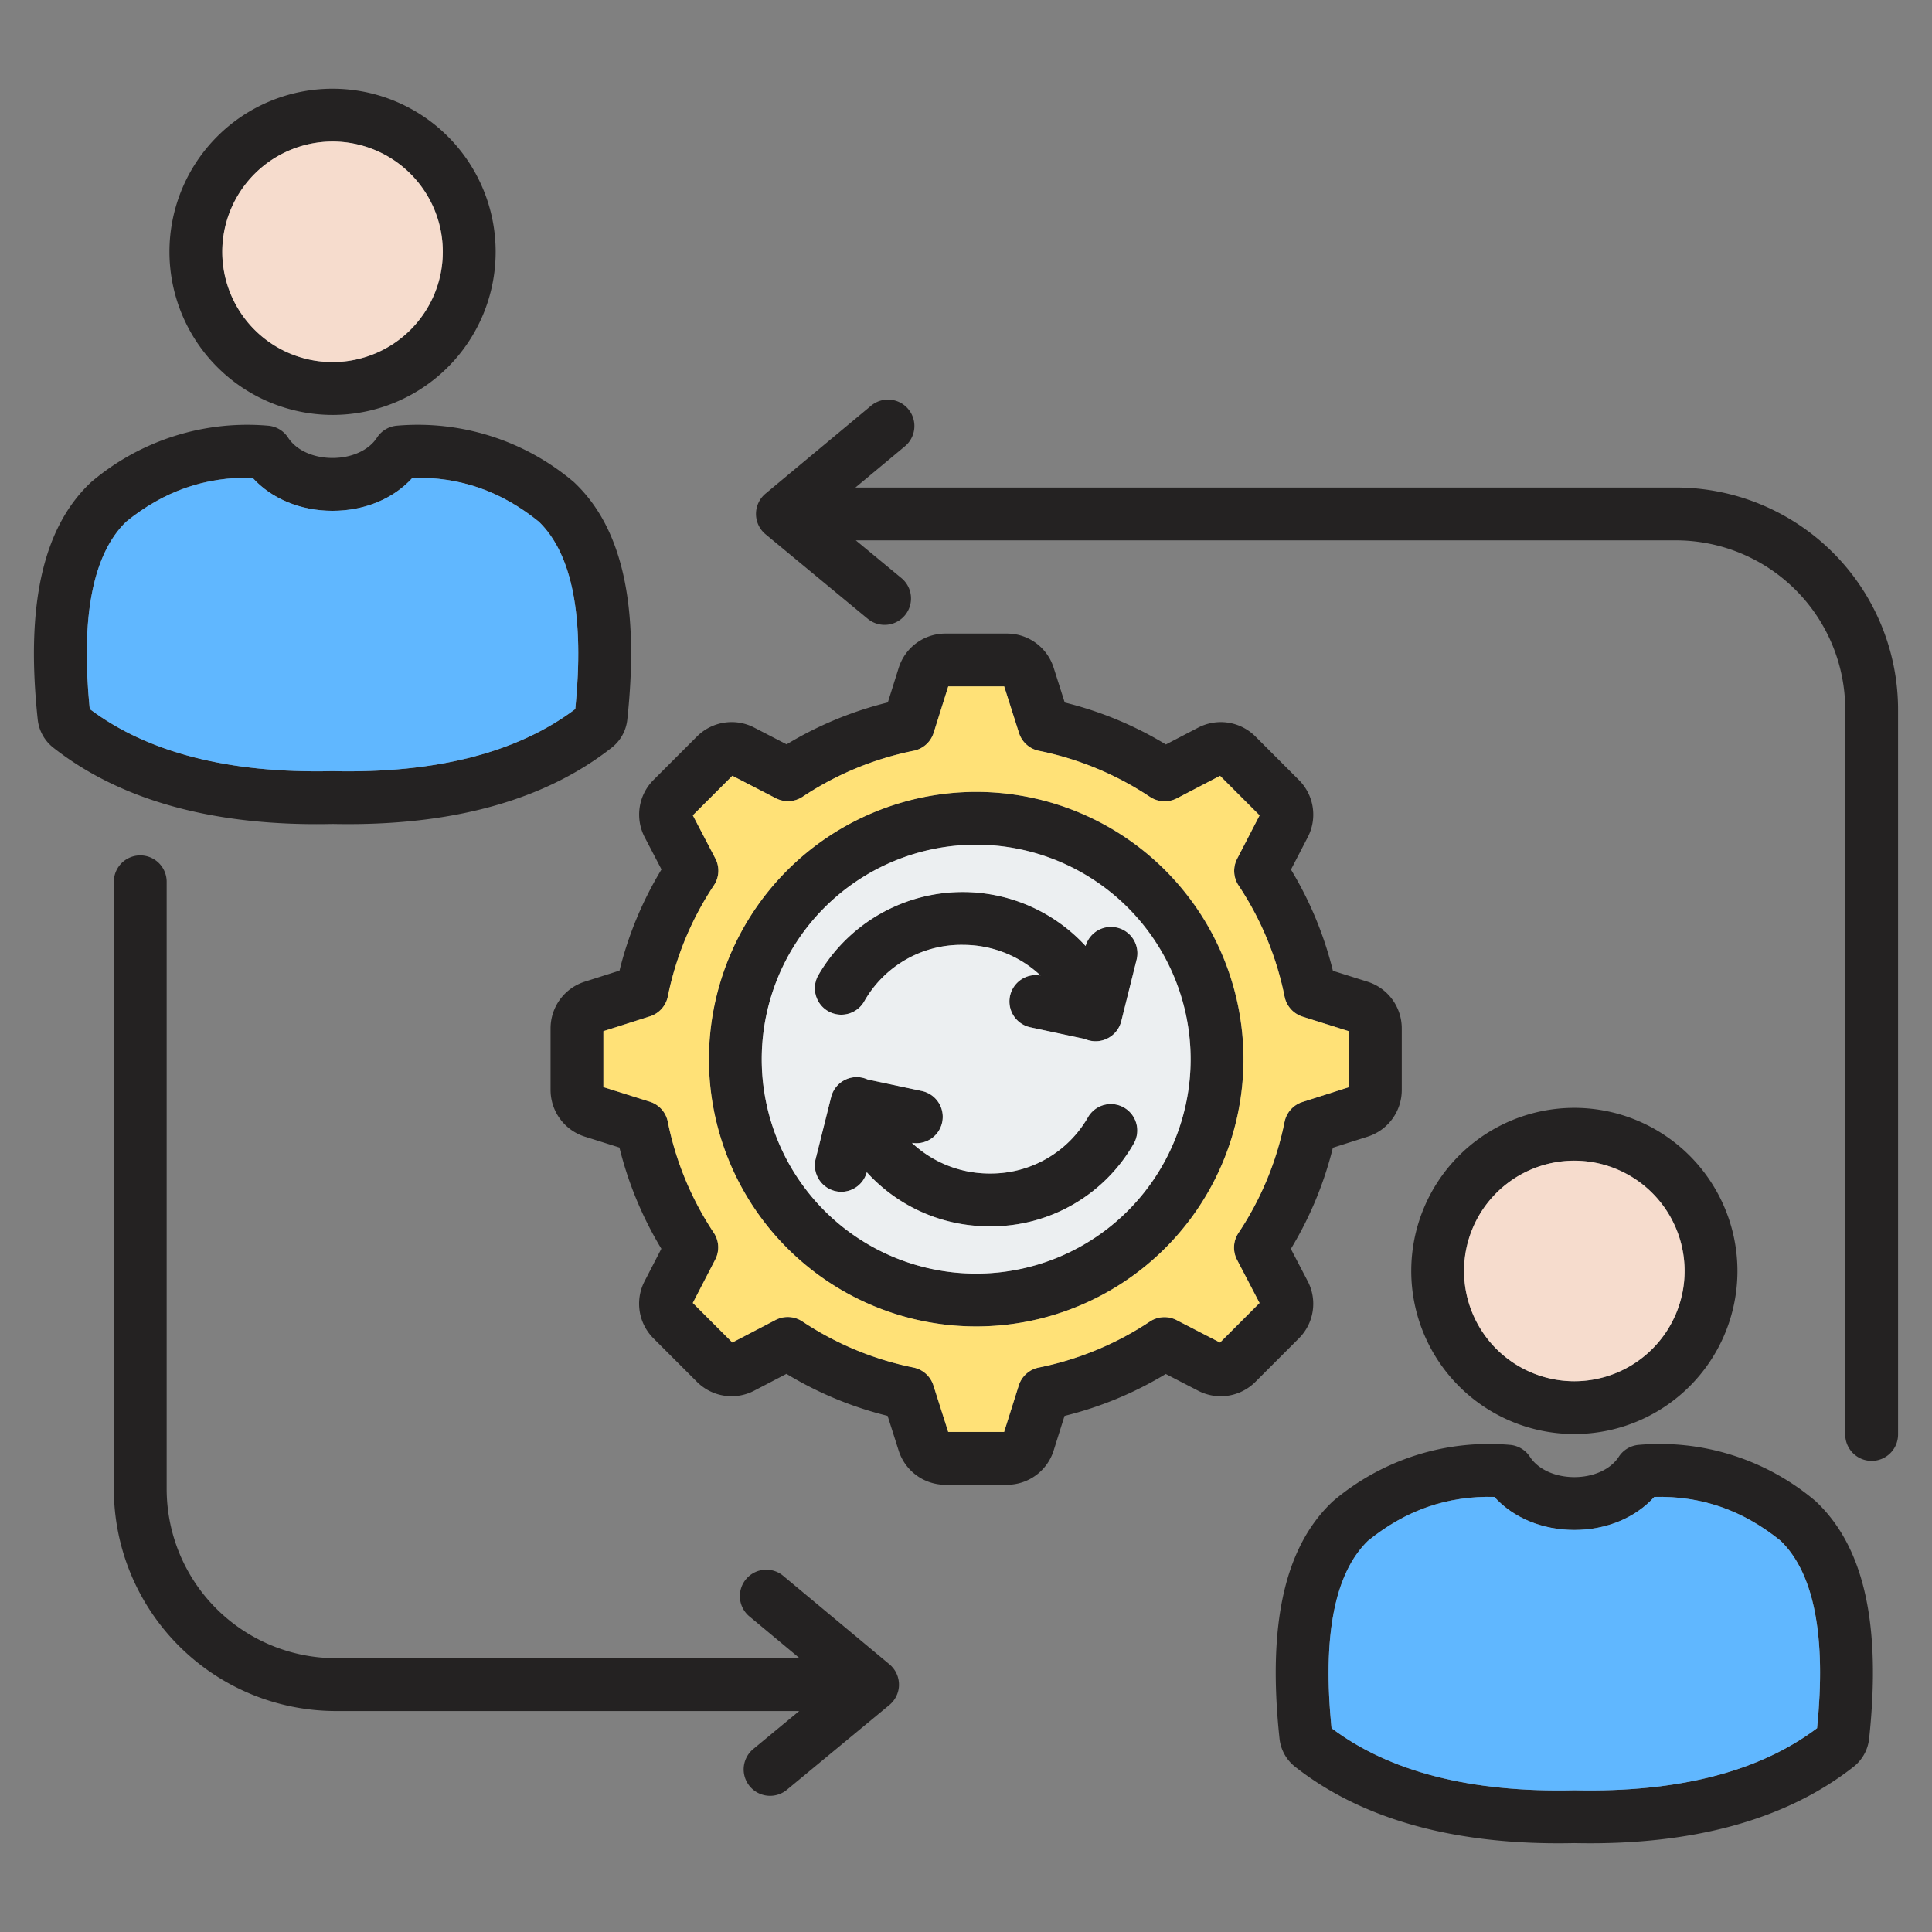
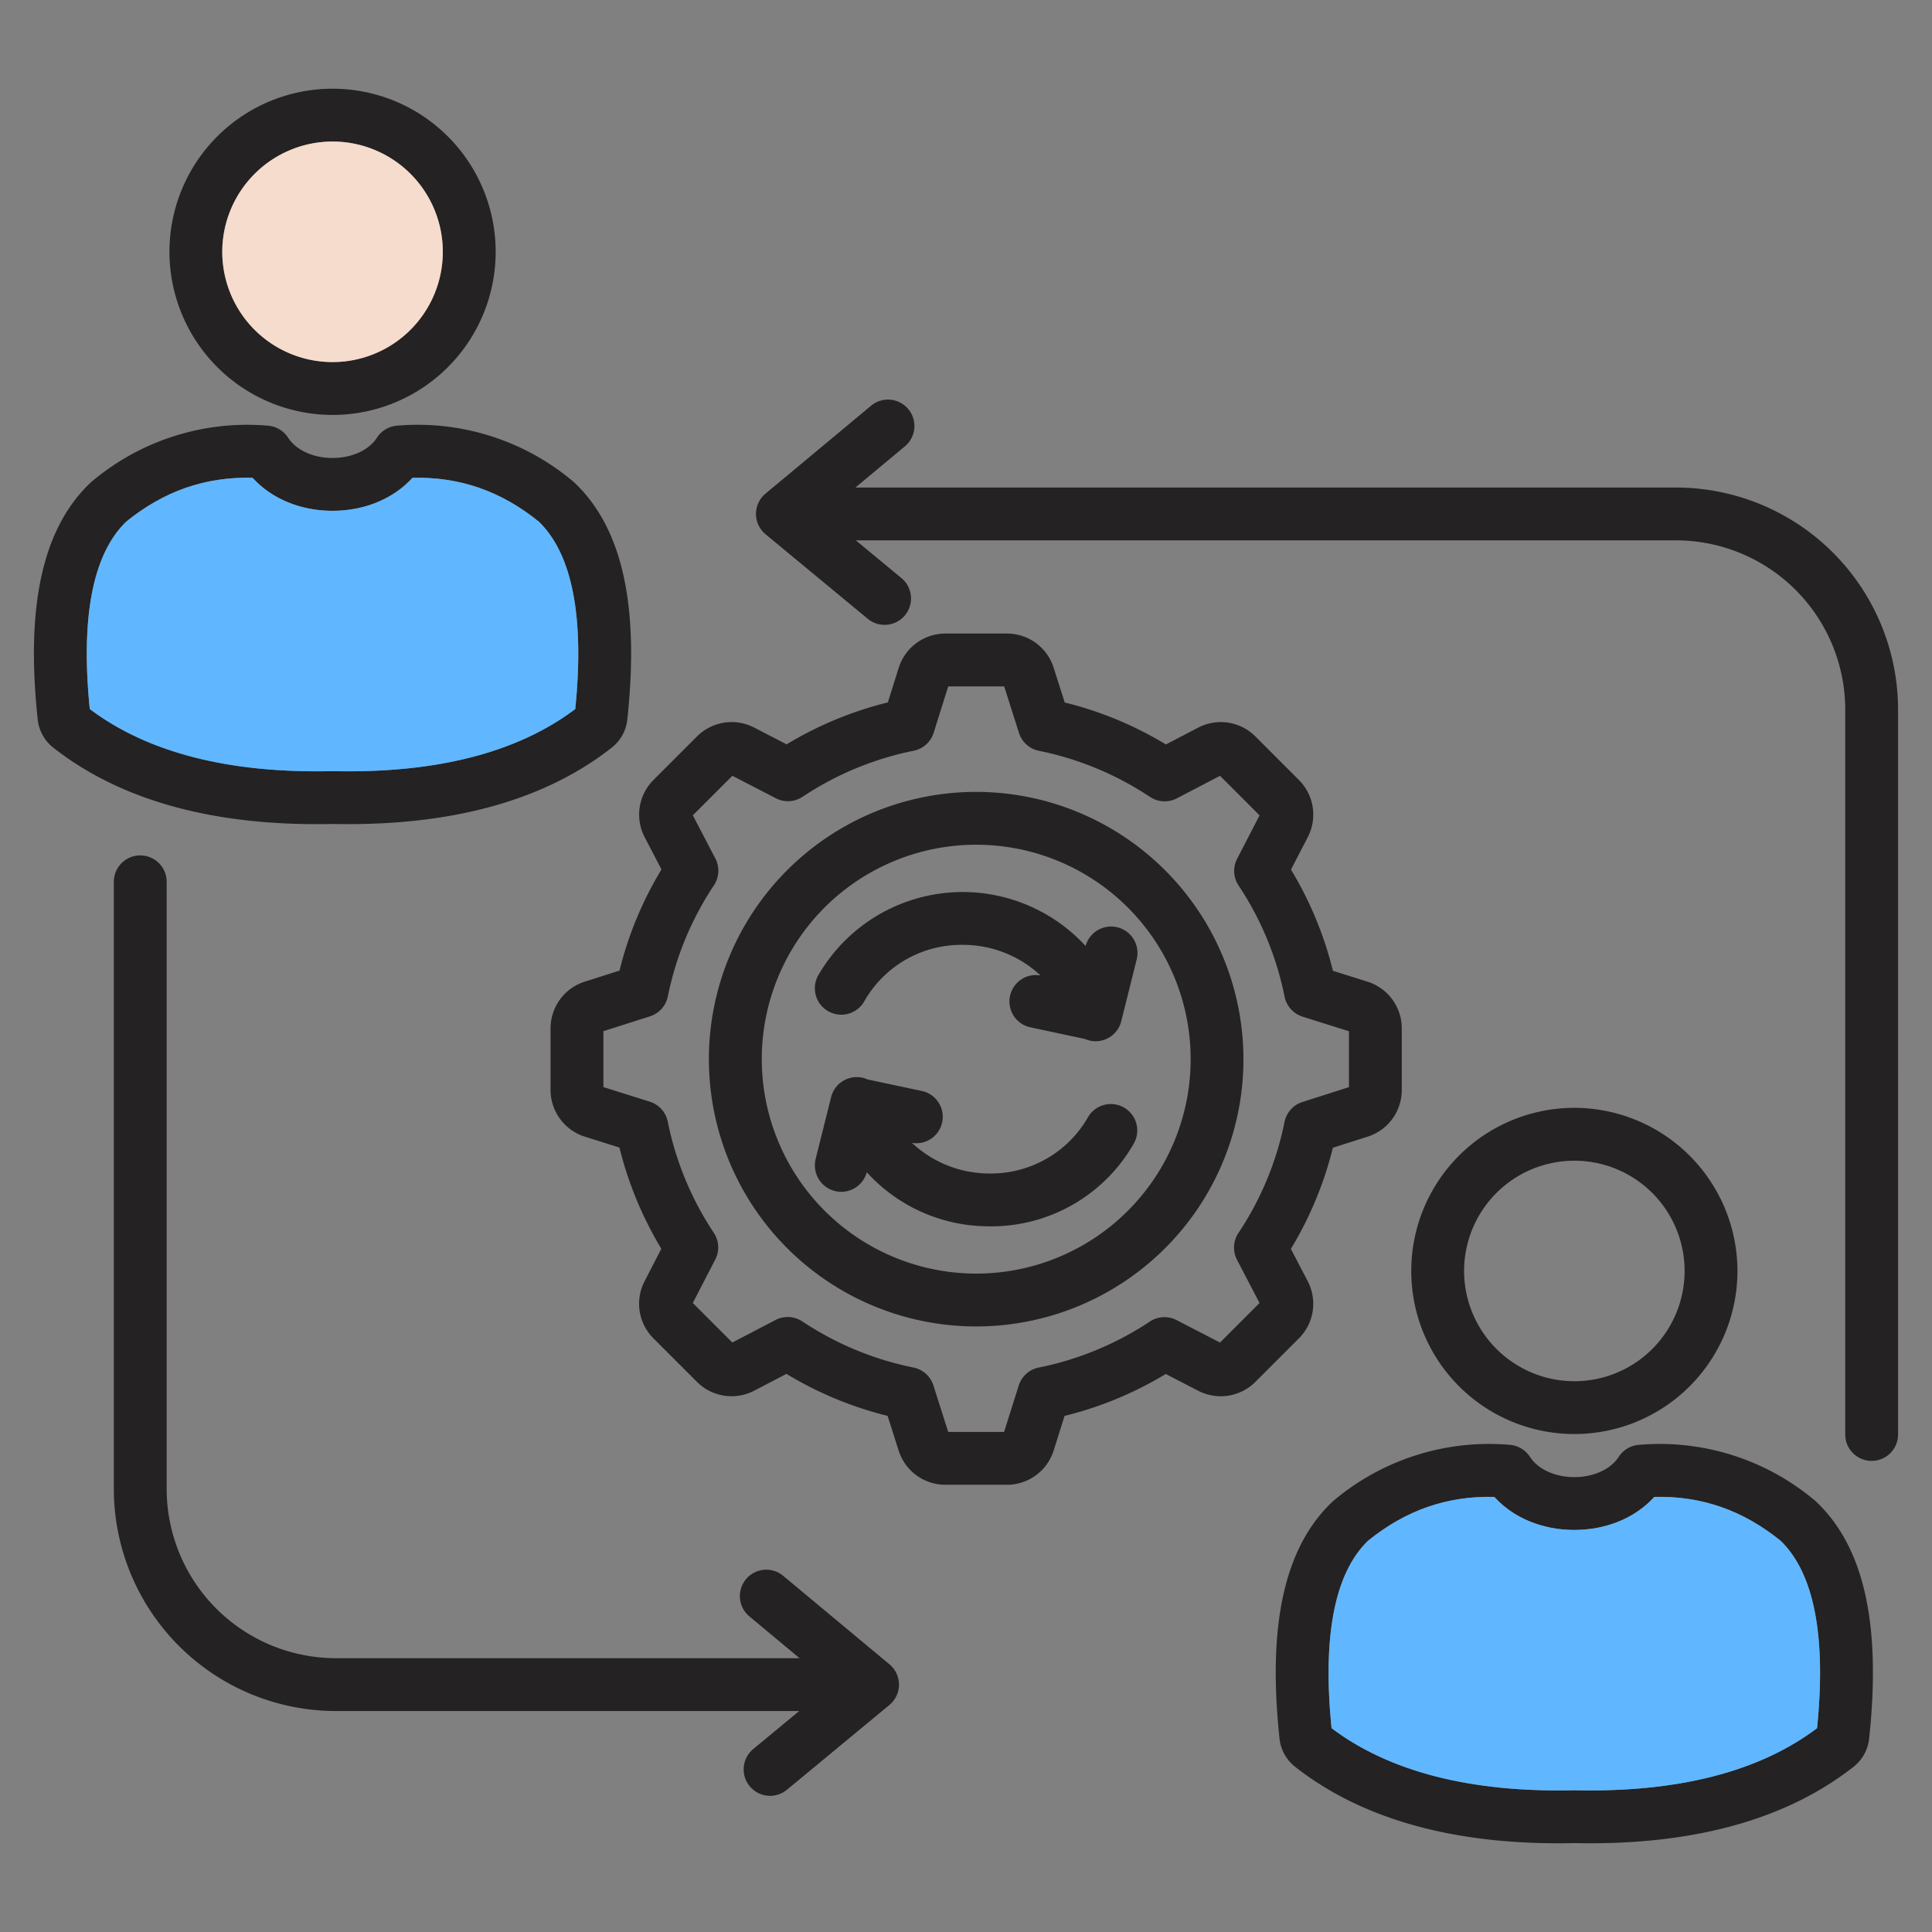
<svg xmlns="http://www.w3.org/2000/svg" id="Layer_1" viewBox="0 0 512 512" data-name="Layer 1">
  <rect x="0" y="0" width="512" height="512" fill="#808080" stroke="none" />
  <g fill-rule="evenodd">
    <path d="m88.129 37.51a29.225 29.225 0 1 1 -29.224 29.22 29.255 29.255 0 0 1 29.224-29.22zm0 72.45a43.225 43.225 0 1 0 -43.224-43.23 43.271 43.271 0 0 0 43.224 43.23zm-54.711 28.309c10.017-8.129 20.987-11.959 33.517-11.649 5.021 5.539 12.68 8.75 21.19 8.75s16.16-3.21 21.19-8.75c12.524-.29 23.49 3.52 33.51 11.65 8.844 8.59 12.08 25.28 9.63 49.63-15.3 11.549-36.88 17.08-64.17 16.46h-.32c-27.308.619-48.87-4.92-64.18-16.46-2.44-24.351.8-41.04 9.633-49.631zm54.711 80.09c1.418.03 2.836.041 4.236.041 29.163 0 52.61-6.8 69.729-20.25a10.9 10.9 0 0 0 4.151-7.49c3.24-30.18-1.32-50.69-13.95-62.7a3.891 3.891 0 0 0 -.39-.35 63.917 63.917 0 0 0 -46.67-14.8 7 7 0 0 0 -5.34 3.18c-2.149 3.32-6.66 5.38-11.77 5.38s-9.62-2.06-11.77-5.38a7.005 7.005 0 0 0 -5.35-3.18 63.929 63.929 0 0 0 -46.67 14.8c-.128.109-.261.23-.39.35-12.617 12.009-17.18 32.52-13.95 62.7a10.92 10.92 0 0 0 4.15 7.49c17.95 14.089 42.84 20.9 73.98 20.21zm208.017 27.39a7 7 0 0 1 5.089 8.491l-4.09 16.4a7.008 7.008 0 0 1 -3.97 4.7 6.935 6.935 0 0 1 -2.82.6 7.158 7.158 0 0 1 -2.87-.61l-14.509-3.1a7 7 0 0 1 2.769-13.72 29.97 29.97 0 0 0 -20.42-8.11 29.566 29.566 0 0 0 -26.31 15 7 7 0 0 1 -12.13-7 44.235 44.235 0 0 1 70.81-7.7 7.009 7.009 0 0 1 8.451-4.951zm4.361 57.23a43.461 43.461 0 0 1 -38.062 22.011c-.179 0-.36 0-.53-.01a43.668 43.668 0 0 1 -32.21-14.33 7.008 7.008 0 0 1 -6.75 5.19 7.184 7.184 0 0 1 -1.7-.21 7.017 7.017 0 0 1 -5.1-8.49l4.1-16.391a6.99 6.99 0 0 1 9.657-4.689l14.513 3.09a7 7 0 0 1 -2.753 13.72 30.009 30.009 0 0 0 20.4 8.12h.361a29.636 29.636 0 0 0 25.95-15.01 7 7 0 0 1 12.122 7zm39.91-5.66a82.354 82.354 0 0 1 -12.223 29.441 7.007 7.007 0 0 0 -.369 7.11l5.964 11.44-10.471 10.479-11.52-5.95a7 7 0 0 0 -7.083.391 82.638 82.638 0 0 1 -29.45 12.19 6.988 6.988 0 0 0 -5.29 4.76l-3.88 12.3h-14.809l-3.929-12.34a7 7 0 0 0 -5.282-4.729 82.728 82.728 0 0 1 -29.45-12.22 7 7 0 0 0 -7.1-.38l-11.448 5.97-10.477-10.481 5.949-11.51a6.994 6.994 0 0 0 -.381-7.08 82.507 82.507 0 0 1 -12.2-29.45 6.988 6.988 0 0 0 -4.76-5.3l-12.3-3.87v-14.821l12.339-3.929a7.007 7.007 0 0 0 4.737-5.28 82.622 82.622 0 0 1 12.21-29.44 6.993 6.993 0 0 0 .38-7.11l-5.969-11.44 10.48-10.481 11.511 5.95a7.008 7.008 0 0 0 7.088-.379 82.535 82.535 0 0 1 29.44-12.2 7 7 0 0 0 5.3-4.76l3.87-12.3h14.823l3.928 12.339a6.98 6.98 0 0 0 5.279 4.731 82.64 82.64 0 0 1 29.44 12.22 7.027 7.027 0 0 0 7.11.38l11.452-5.971 10.474 10.481-5.95 11.51a6.99 6.99 0 0 0 .387 7.08 82.493 82.493 0 0 1 12.19 29.45 7.038 7.038 0 0 0 4.76 5.3l12.3 3.869v14.82l-12.33 3.931a6.986 6.986 0 0 0 -4.739 5.279zm6.12 42.171-4.442-8.521a96.192 96.192 0 0 0 11.13-26.809l9.2-2.93a12.971 12.971 0 0 0 9.058-12.4v-16.261a12.965 12.965 0 0 0 -9.1-12.419l-9.147-2.881a96.329 96.329 0 0 0 -11.113-26.819l4.443-8.581a12.963 12.963 0 0 0 -2.363-15.179l-11.487-11.5a12.969 12.969 0 0 0 -15.223-2.34l-8.52 4.44a95.681 95.681 0 0 0 -26.81-11.12l-2.93-9.2a12.965 12.965 0 0 0 -12.4-9.069h-16.26a12.961 12.961 0 0 0 -12.41 9.1l-2.877 9.149a96.47 96.47 0 0 0 -26.823 11.111l-8.587-4.441a12.984 12.984 0 0 0 -15.176 2.36l-11.5 11.5a12.976 12.976 0 0 0 -2.342 15.211l4.444 8.52a95.885 95.885 0 0 0 -11.124 26.81l-9.2 2.929a12.968 12.968 0 0 0 -9.072 12.4v16.26a12.976 12.976 0 0 0 9.109 12.42l9.143 2.88a96.634 96.634 0 0 0 11.107 26.82l-4.429 8.579a12.966 12.966 0 0 0 2.35 15.181l11.5 11.5a12.96 12.96 0 0 0 15.219 2.34l8.514-4.441a96.187 96.187 0 0 0 26.806 11.131l2.93 9.2a12.985 12.985 0 0 0 12.41 9.061h16.25a12.978 12.978 0 0 0 12.42-9.1l2.88-9.151a96.134 96.134 0 0 0 26.82-11.109l8.591 4.44a12.984 12.984 0 0 0 15.179-2.36l11.495-11.501a12.946 12.946 0 0 0 2.339-15.209zm-87.84-1.971a56.83 56.83 0 1 0 -56.822-56.829 56.886 56.886 0 0 0 56.825 56.829zm0-127.659a70.83 70.83 0 1 0 70.828 70.83 70.91 70.91 0 0 0 -70.825-70.83zm244.31-21.831a58.9 58.9 0 0 0 -58.838-58.83h-217.469l13.107-10.919a7 7 0 0 0 -8.958-10.76l-27.982 23.3a6.992 6.992 0 0 0 .023 10.769l27.077 22.4a7 7 0 1 0 8.923-10.791l-12.091-10h217.366a44.883 44.883 0 0 1 44.842 44.829v192.121a7 7 0 0 0 14 0zm-264.771 258.41a6.076 6.076 0 0 0 -.041-.749.606.606 0 0 0 -.02-.13 3.917 3.917 0 0 0 -.1-.61c-.01-.05-.028-.11-.04-.16-.05-.19-.087-.37-.15-.55-.02-.06-.05-.12-.07-.19-.06-.16-.128-.331-.2-.49-.03-.07-.068-.14-.1-.21-.069-.14-.147-.29-.229-.43-.05-.08-.089-.15-.14-.22-.08-.13-.169-.26-.26-.39-.06-.07-.107-.14-.16-.21-.1-.13-.208-.251-.32-.37-.05-.06-.109-.12-.16-.18q-.225-.225-.45-.42c-.03-.02-.048-.05-.079-.07l-.021-.02s0 0-.006 0l-27.945-23.27a7 7 0 1 0 -8.956 10.749l13.111 10.921h-122.895a44.886 44.886 0 0 1 -44.836-44.831v-160.919a7 7 0 1 0 -14 0v160.921a58.9 58.9 0 0 0 58.842 58.829h122.789l-12.1 10.01a7 7 0 1 0 8.931 10.779l27.059-22.379a.051.051 0 0 1 .013-.011l.007-.009.009-.01c.181-.15.353-.31.521-.48.049-.05.1-.121.16-.17.11-.12.221-.251.32-.37.05-.07.112-.141.16-.22.09-.12.182-.25.27-.38a1.874 1.874 0 0 1 .13-.22c.08-.14.164-.291.23-.43a1.185 1.185 0 0 0 .1-.22c.07-.15.14-.31.2-.48.02-.06.053-.13.07-.2a3.974 3.974 0 0 0 .15-.52c.02-.06.031-.13.05-.19a4.808 4.808 0 0 0 .09-.56 1.146 1.146 0 0 0 .03-.18c.02-.22.041-.44.04-.66 0-.03 0-.06 0-.09v-.011zm149.764-109.62a29.22 29.22 0 1 1 29.219 29.221 29.256 29.256 0 0 1 -29.219-29.221zm72.441 0a43.221 43.221 0 1 1 -43.222-43.229 43.274 43.274 0 0 1 43.222 43.229zm21.105 121.161c-15.3 11.55-36.871 17.07-64.171 16.46h-.32c-27.3.619-48.87-4.91-64.18-16.46-2.436-24.341.8-41.04 9.63-49.63 10.02-8.13 21.02-11.97 33.52-11.65 5.021 5.539 12.68 8.75 21.19 8.75s16.16-3.21 21.19-8.75c12.514-.311 23.49 3.53 33.51 11.65 8.844 8.59 12.08 25.28 9.631 49.63zm-.546-60.29a4.345 4.345 0 0 1 .387.35c12.629 12.01 17.194 32.52 13.95 62.7a10.953 10.953 0 0 1 -4.14 7.49c-17.95 14.09-42.868 20.89-73.98 20.21-1.43.03-2.836.05-4.24.05-29.171 0-52.609-6.81-69.74-20.26a10.953 10.953 0 0 1 -4.15-7.48c-3.23-30.19 1.332-50.7 13.95-62.71.13-.12.261-.24.39-.35a63.888 63.888 0 0 1 46.669-14.79 7 7 0 0 1 5.351 3.17c2.15 3.32 6.662 5.379 11.77 5.38s9.62-2.061 11.77-5.38a6.983 6.983 0 0 1 5.34-3.17 63.869 63.869 0 0 1 46.673 14.79z" fill="#242222" />
    <path d="m33.418 138.269c-8.833 8.591-12.073 25.28-9.633 49.631 15.31 11.54 36.872 17.079 64.18 16.46h.32c27.29.62 48.872-4.911 64.17-16.46 2.45-24.35-.786-41.04-9.63-49.63-10.02-8.13-20.986-11.94-33.51-11.65-5.03 5.54-12.69 8.75-21.19 8.75s-16.169-3.211-21.19-8.75c-12.53-.31-23.5 3.52-33.517 11.649z" fill="#60b7ff" />
    <path d="m58.905 66.73a29.22 29.22 0 1 0 29.224-29.22 29.253 29.253 0 0 0 -29.224 29.22z" fill="#f6dccd" />
-     <path d="m247.425 194.2a7 7 0 0 1 -5.3 4.76 82.535 82.535 0 0 0 -29.44 12.2 7.008 7.008 0 0 1 -7.088.379l-11.511-5.95-10.48 10.481 5.969 11.44a6.993 6.993 0 0 1 -.38 7.11 82.622 82.622 0 0 0 -12.21 29.44 7.007 7.007 0 0 1 -4.737 5.28l-12.339 3.929v14.821l12.3 3.87a6.988 6.988 0 0 1 4.76 5.3 82.507 82.507 0 0 0 12.2 29.45 6.994 6.994 0 0 1 .381 7.08l-5.95 11.51 10.48 10.48 11.448-5.97a7 7 0 0 1 7.1.38 82.728 82.728 0 0 0 29.45 12.22 7 7 0 0 1 5.282 4.729l3.929 12.34h14.811l3.88-12.3a6.988 6.988 0 0 1 5.29-4.76 82.638 82.638 0 0 0 29.45-12.19 7 7 0 0 1 7.083-.391l11.52 5.95 10.471-10.479-5.964-11.44a7.007 7.007 0 0 1 .369-7.11 82.354 82.354 0 0 0 12.223-29.441 6.986 6.986 0 0 1 4.739-5.279l12.33-3.931v-14.82l-12.3-3.869a7.038 7.038 0 0 1 -4.76-5.3 82.493 82.493 0 0 0 -12.19-29.45 6.99 6.99 0 0 1 -.387-7.08l5.95-11.51-10.477-10.479-11.452 5.971a7.027 7.027 0 0 1 -7.11-.38 82.64 82.64 0 0 0 -29.44-12.22 6.98 6.98 0 0 1 -5.279-4.731l-3.928-12.34h-14.818l-3.87 12.3zm11.275 15.66a70.83 70.83 0 1 1 -70.822 70.83 70.91 70.91 0 0 1 70.822-70.83z" fill="#ffe177" />
-     <path d="m255.325 250.4a29.566 29.566 0 0 0 -26.31 15 7 7 0 0 1 -12.13-7 44.235 44.235 0 0 1 70.81-7.7 7 7 0 0 1 13.54 3.54l-4.09 16.4a7.008 7.008 0 0 1 -3.97 4.7 6.935 6.935 0 0 1 -2.82.6 7.158 7.158 0 0 1 -2.87-.61l-14.509-3.1a7 7 0 0 1 2.769-13.72 29.97 29.97 0 0 0 -20.42-8.11zm3.37-26.54a56.83 56.83 0 1 0 56.83 56.83 56.887 56.887 0 0 0 -56.83-56.83zm3.74 87.13a29.636 29.636 0 0 0 25.95-15.01 7 7 0 0 1 12.122 7 43.461 43.461 0 0 1 -38.062 22.011c-.179 0-.36 0-.53-.01a43.668 43.668 0 0 1 -32.21-14.33 7.008 7.008 0 0 1 -6.75 5.19 7.184 7.184 0 0 1 -1.7-.21 7.017 7.017 0 0 1 -5.1-8.49l4.1-16.391a6.99 6.99 0 0 1 9.657-4.689l14.513 3.09a7 7 0 0 1 -2.753 13.72 30.009 30.009 0 0 0 20.4 8.12c.128-.002.243-.001.363-.001z" fill="#eceff1" />
-     <path d="m417.215 307.59a29.225 29.225 0 1 0 29.22 29.23 29.256 29.256 0 0 0 -29.22-29.23z" fill="#f6dccd" />
    <path d="m438.405 396.7c-5.03 5.54-12.69 8.75-21.19 8.75s-16.169-3.211-21.19-8.75c-12.5-.32-23.5 3.52-33.52 11.65-8.83 8.59-12.066 25.289-9.63 49.63 15.31 11.55 36.88 17.079 64.18 16.46h.32c27.3.61 48.871-4.91 64.171-16.46 2.449-24.35-.787-41.04-9.631-49.63-10.015-8.12-20.996-11.961-33.51-11.65z" fill="#60b7ff" />
  </g>
</svg>